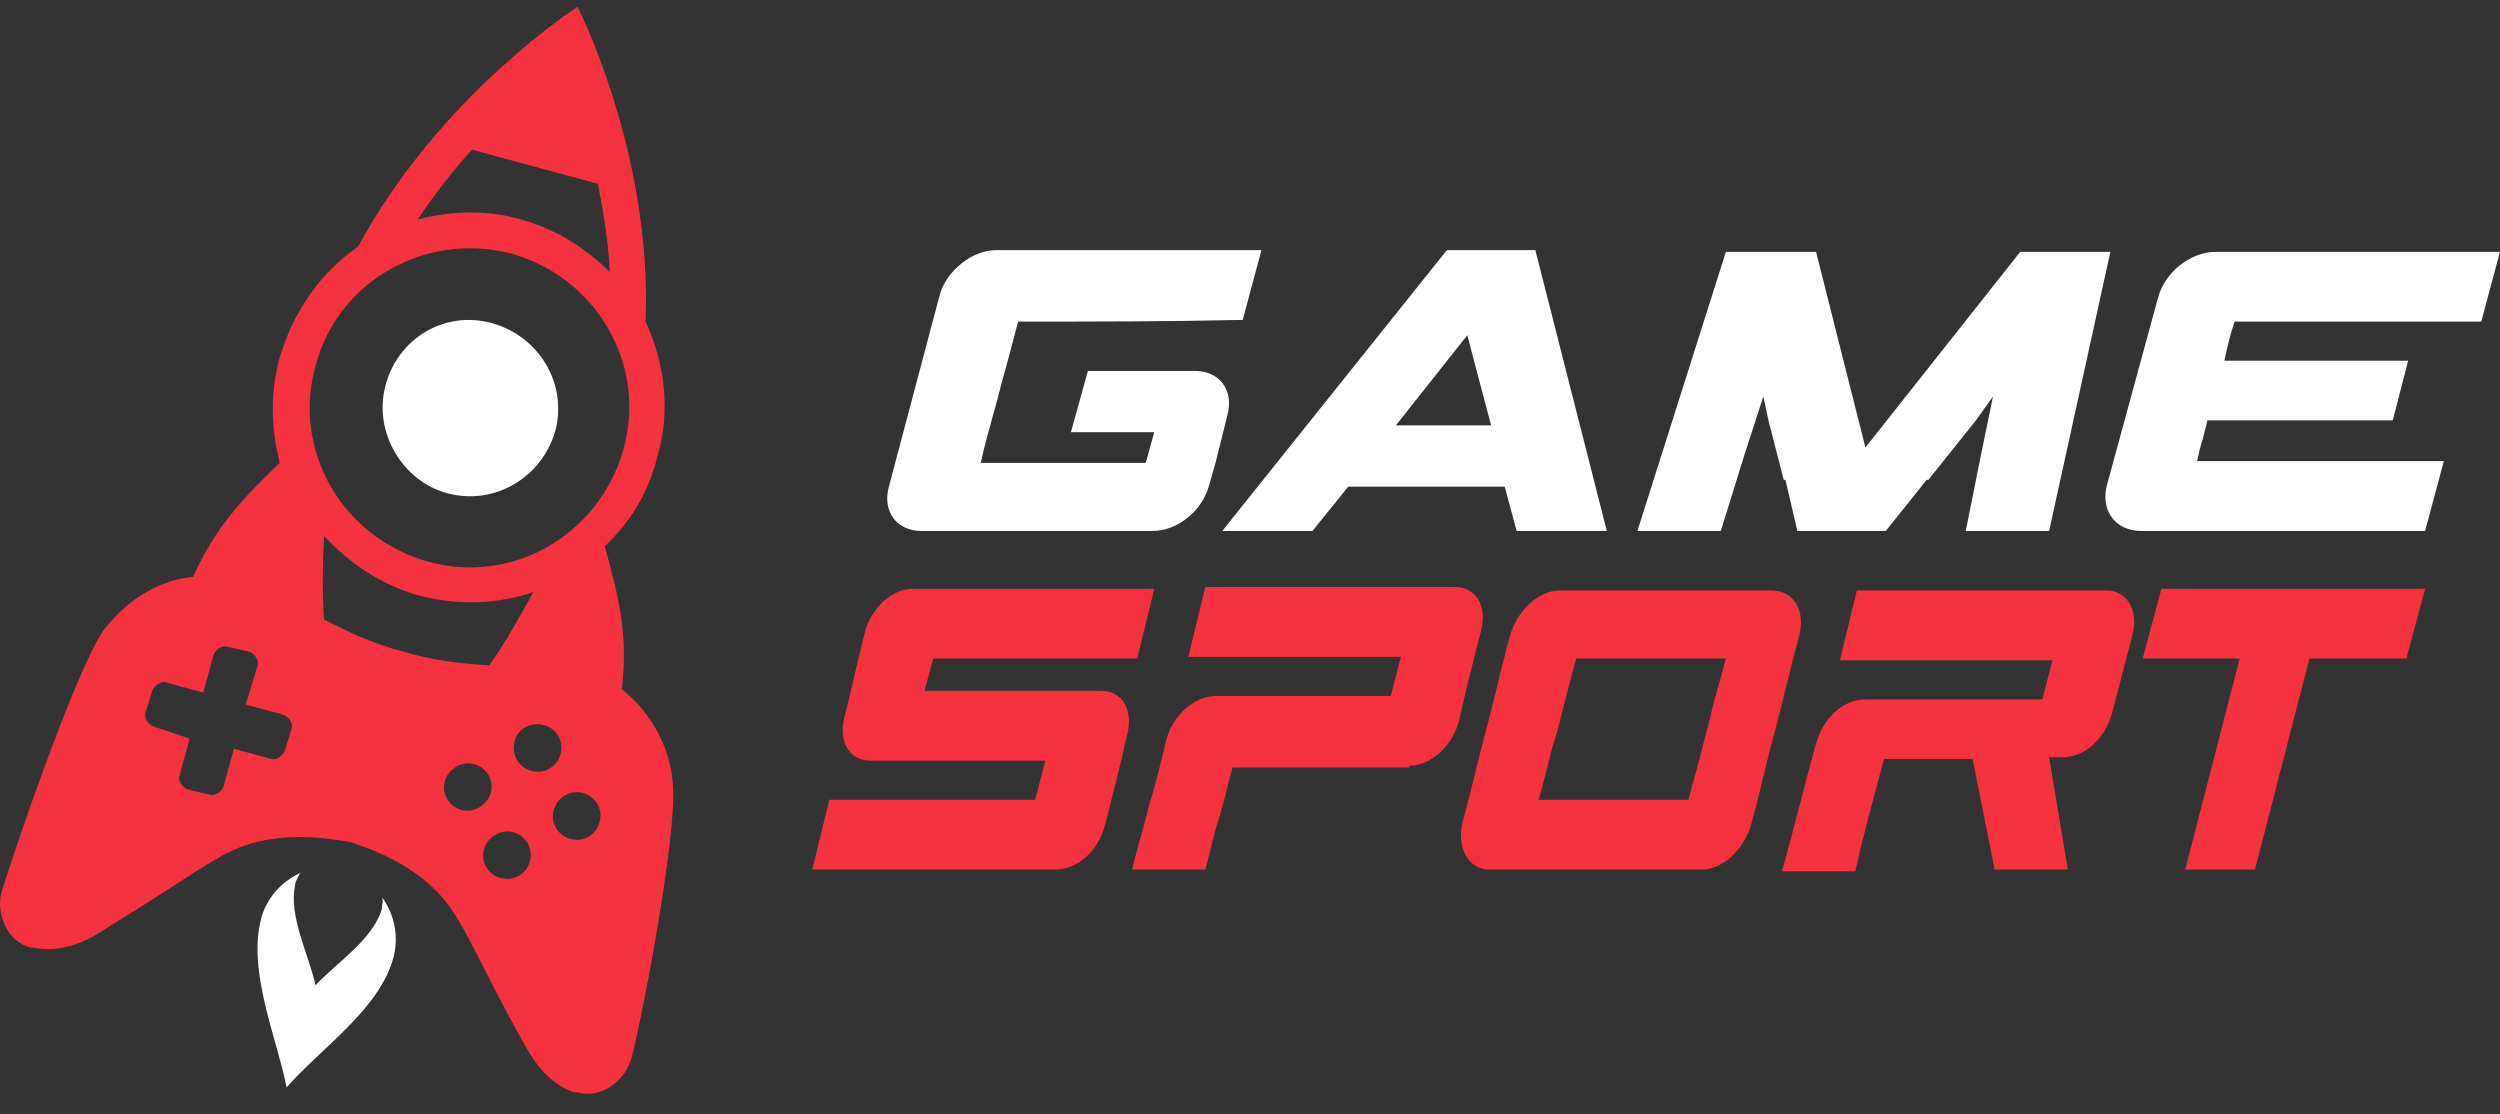
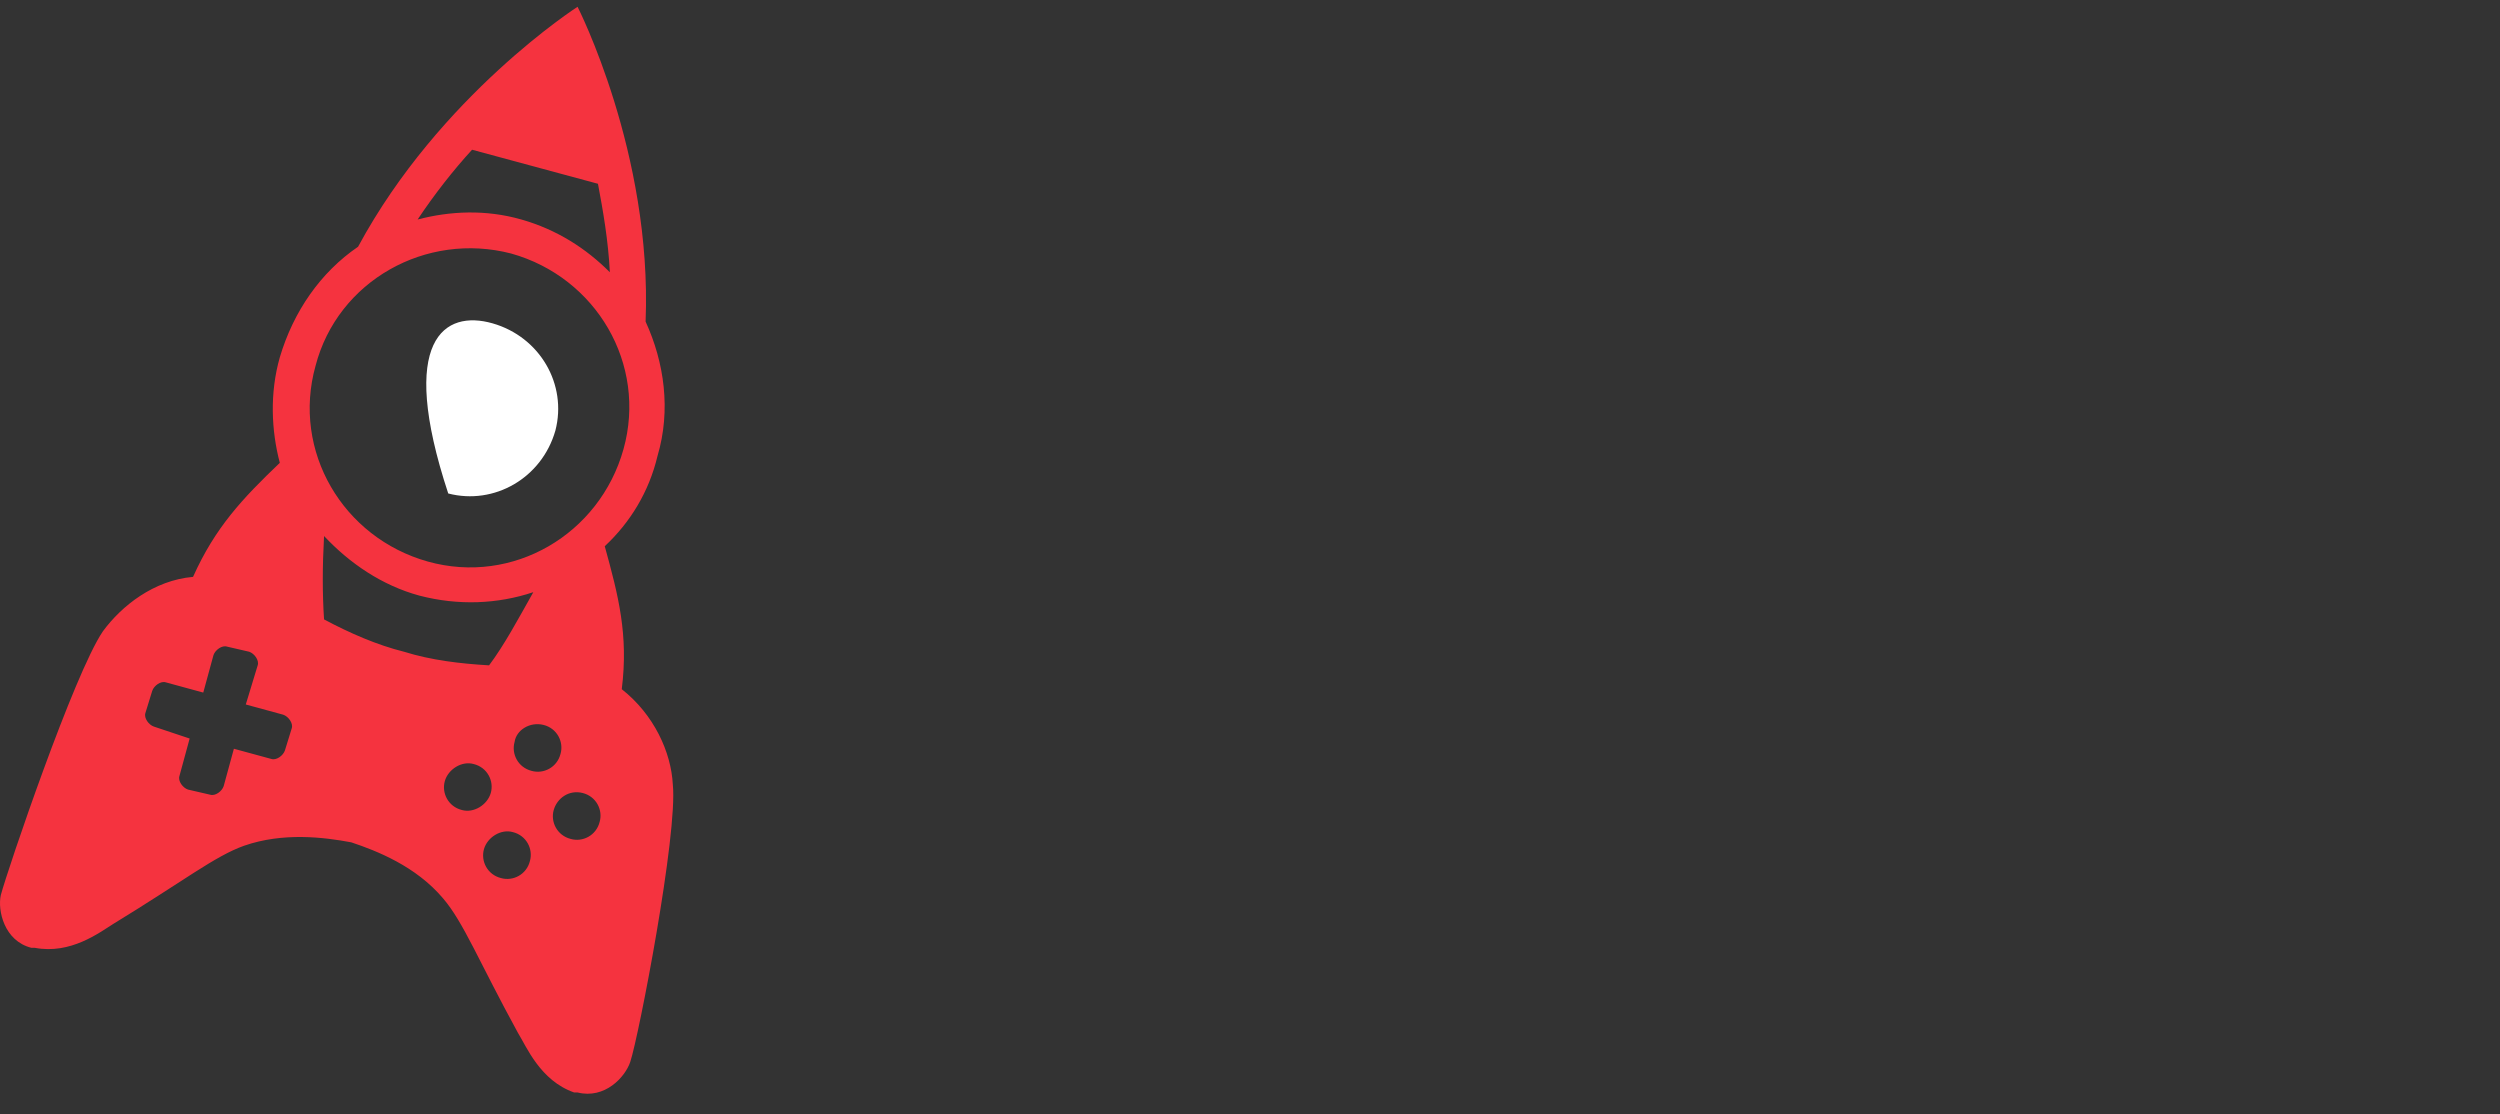
<svg xmlns="http://www.w3.org/2000/svg" width="92" height="41" viewBox="0 0 92 41" fill="none">
  <rect x="0" y="0" width="92" height="41" fill="#333333" stroke="none" />
  <g clip-path="url(#clip0_3544_14291)">
-     <path d="M37.468 11.835C37.28 12.524 37.093 13.276 36.842 14.152C36.654 14.966 36.341 15.906 36.091 17.033H42.164L42.477 15.906H39.409L40.035 13.651H43.979C44.856 13.651 45.419 14.34 45.169 15.28L44.731 17.033L44.48 17.91C44.23 18.786 43.353 19.538 42.414 19.538H33.9C33.023 19.538 32.46 18.849 32.71 17.91L34.588 10.833C34.839 9.957 35.778 9.205 36.654 9.205H46.421L45.732 11.773C42.852 11.835 40.286 11.835 37.468 11.835ZM72.904 16.72L73.342 14.591L72.716 15.467L70.963 17.659H70.9L69.398 19.538H66.142L65.704 17.659H65.641L65.078 15.467L64.89 14.591L64.201 16.72L63.325 19.538H60.257L63.513 9.268H66.831L68.647 16.469L74.344 9.268H77.662L75.408 19.538H72.34L72.904 16.72ZM81.857 13.276C81.982 12.712 82.044 12.399 82.232 11.835H91.31L91.999 9.268H81.544C80.605 9.268 79.665 10.019 79.415 10.959C79.102 12.086 78.789 13.276 78.476 14.403C78.163 15.53 77.85 16.72 77.537 17.847C77.286 18.786 77.85 19.538 78.789 19.538H89.244L89.933 16.97H80.855C80.918 16.657 80.98 16.407 81.043 16.219C81.105 15.968 81.168 15.78 81.231 15.467H88.055L88.618 13.276H81.857ZM53.996 12.336L54.873 15.655H51.367L53.996 12.336ZM55.812 19.538H59.13L56.501 9.205H53.245L44.981 19.538H48.299L49.614 17.91H55.374L55.812 19.538Z" fill="white" />
-     <path d="M51.868 28.18C52.619 28.18 53.433 27.491 53.683 26.552C53.746 26.301 53.809 26.051 53.871 25.738C54.059 24.924 54.309 23.984 54.497 23.233C54.748 22.293 54.309 21.605 53.558 21.605H44.355L43.729 24.172H51.555L51.179 25.612H44.73C43.979 25.612 43.165 26.301 42.915 27.241C42.727 28.055 42.539 28.806 42.289 29.62C42.101 30.434 41.85 31.186 41.663 32H44.355C44.543 31.311 44.668 30.685 44.856 30.121C45.044 29.495 45.169 28.931 45.356 28.242H51.868V28.18ZM65.203 21.73H57.377C56.626 21.73 55.812 22.481 55.562 23.421C55.248 24.548 54.998 25.738 54.685 26.865C54.372 28.055 54.121 29.182 53.809 30.309C53.621 31.248 54.059 32 54.81 32H62.636C63.387 32 64.201 31.248 64.452 30.309C64.765 29.182 65.015 27.992 65.328 26.865C65.641 25.675 65.892 24.548 66.205 23.421C66.455 22.481 66.017 21.73 65.203 21.73ZM62.949 26.364C62.761 27.053 62.699 27.366 62.135 29.432H56.626C56.939 28.305 57.064 27.679 57.189 27.303C57.44 26.489 57.44 26.301 58.003 24.235H63.513C63.2 25.424 63.012 25.988 62.949 26.364ZM76.097 32H73.404L72.591 27.929H69.335C68.959 29.307 68.584 30.685 68.271 32.062H65.579C66.017 30.497 66.392 28.931 66.831 27.366C67.081 26.426 67.832 25.738 68.646 25.738C69.711 25.738 70.775 25.738 71.902 25.738C72.966 25.738 74.031 25.738 75.157 25.738L75.533 24.297H67.707L68.333 21.73H77.537C78.225 21.73 78.726 22.419 78.476 23.358L77.724 26.239C77.474 27.178 76.723 27.867 75.909 27.867H75.408L76.097 32ZM40.536 25.424C41.287 25.424 41.725 26.113 41.475 27.053C41.412 27.303 41.35 27.554 41.287 27.867C41.099 28.681 40.849 29.62 40.661 30.372C40.411 31.311 39.659 32 38.845 32H29.893L30.519 29.432H38.094L38.47 27.992H32.021C31.27 27.992 30.832 27.303 31.082 26.364C31.207 25.863 31.332 25.362 31.458 24.798C31.583 24.297 31.708 23.734 31.833 23.233C32.084 22.356 32.835 21.667 33.586 21.667H42.477L41.85 24.235H34.338L34.025 25.424H40.536ZM88.555 24.235L89.244 21.667H79.54L78.851 24.235H82.42L80.416 32H82.983L84.987 24.235H88.555Z" fill="#F5333F" />
    <path d="M0.03 32.939C-0.095 33.503 0.155 34.63 1.157 34.88C1.157 34.88 1.219 34.88 1.282 34.88C2.597 35.131 3.661 34.317 4.162 34.004C6.729 32.438 7.918 31.499 8.983 31.123C10.422 30.622 11.925 30.81 12.927 30.998C13.866 31.311 15.306 31.875 16.308 33.064C17.059 33.941 17.622 35.381 19.062 38.012C19.375 38.513 19.876 39.765 21.128 40.203C21.128 40.203 21.191 40.203 21.254 40.203C22.255 40.454 23.007 39.64 23.194 39.076C23.507 38.137 24.947 30.685 24.76 28.869C24.697 27.679 24.071 26.301 22.881 25.362C23.132 23.358 22.756 21.918 22.255 20.101C23.194 19.225 23.883 18.098 24.196 16.782C24.697 15.092 24.447 13.338 23.758 11.835C24.008 5.636 21.254 0.25 21.254 0.25C21.254 0.25 16.182 3.506 13.177 9.08C11.8 10.019 10.798 11.46 10.297 13.15C9.922 14.465 9.984 15.843 10.297 17.033C8.92 18.348 7.918 19.413 7.104 21.229C5.664 21.354 4.475 22.293 3.786 23.233C2.722 24.798 0.28 32 0.03 32.939ZM17.998 24.485C16.934 24.422 15.869 24.297 14.868 23.984C13.866 23.734 12.864 23.295 11.925 22.794C11.863 21.855 11.863 20.853 11.925 19.726C12.864 20.728 14.054 21.542 15.431 21.918C16.871 22.293 18.311 22.231 19.626 21.792C19.062 22.794 18.561 23.734 17.998 24.485ZM15.368 8.078C15.995 7.139 16.683 6.262 17.372 5.51L22.005 6.763C22.193 7.765 22.381 8.829 22.443 10.019C21.567 9.142 20.502 8.454 19.188 8.078C17.873 7.702 16.558 7.765 15.368 8.078ZM18.812 9.33C21.942 10.207 23.82 13.401 22.944 16.532C22.067 19.663 18.875 21.542 15.744 20.665C12.614 19.788 10.736 16.595 11.612 13.463C12.426 10.332 15.681 8.516 18.812 9.33ZM21.441 29.182C21.942 29.307 22.193 29.808 22.067 30.246C21.942 30.747 21.441 30.998 21.003 30.873C20.502 30.747 20.252 30.246 20.377 29.808C20.502 29.37 20.941 29.056 21.441 29.182ZM20.001 26.677C20.502 26.802 20.753 27.303 20.628 27.741C20.502 28.242 20.001 28.493 19.563 28.368C19.062 28.242 18.812 27.741 18.937 27.303C19 26.865 19.501 26.552 20.001 26.677ZM18.875 30.622C19.375 30.747 19.626 31.248 19.501 31.687C19.375 32.188 18.875 32.438 18.436 32.313C17.935 32.188 17.685 31.687 17.81 31.248C17.935 30.81 18.436 30.497 18.875 30.622ZM17.434 28.117C17.935 28.242 18.186 28.743 18.061 29.182C17.935 29.62 17.434 29.933 16.996 29.808C16.495 29.683 16.245 29.182 16.37 28.743C16.495 28.305 16.996 27.992 17.434 28.117ZM5.602 25.424C5.664 25.236 5.915 25.049 6.103 25.111L7.48 25.487L7.856 24.109C7.918 23.921 8.169 23.734 8.357 23.796L9.17 23.984C9.358 24.047 9.546 24.297 9.483 24.485L9.045 25.925L10.422 26.301C10.61 26.364 10.798 26.614 10.736 26.802L10.485 27.616C10.422 27.804 10.172 27.992 9.984 27.929L8.607 27.554L8.231 28.931C8.169 29.119 7.918 29.307 7.73 29.244L6.917 29.056C6.729 28.994 6.541 28.743 6.604 28.555L6.979 27.178L5.664 26.739C5.477 26.677 5.289 26.426 5.351 26.238L5.602 25.424Z" fill="#F5333F" />
-     <path d="M14.053 33.44C13.74 34.567 12.363 35.444 11.612 36.258C11.361 35.131 10.61 33.691 10.861 32.563C10.861 32.438 10.986 32.25 11.048 32.125C10.36 32.438 9.796 33.064 9.608 33.816C9.107 35.757 10.172 38.137 10.547 40.016C11.8 38.575 13.991 37.135 14.492 35.194C14.68 34.379 14.492 33.628 14.053 33.002C14.116 33.127 14.053 33.315 14.053 33.44Z" fill="white" />
-     <path d="M18.123 11.898C19.876 12.399 20.878 14.152 20.439 15.843C19.939 17.596 18.186 18.598 16.495 18.16C14.805 17.722 13.74 15.906 14.179 14.215C14.617 12.461 16.37 11.397 18.123 11.898Z" fill="white" />
+     <path d="M18.123 11.898C19.876 12.399 20.878 14.152 20.439 15.843C19.939 17.596 18.186 18.598 16.495 18.16C14.617 12.461 16.37 11.397 18.123 11.898Z" fill="white" />
  </g>
  <defs>
    <clipPath id="clip0_3544_14291">
      <rect width="92" height="41" fill="white" />
    </clipPath>
  </defs>
</svg>